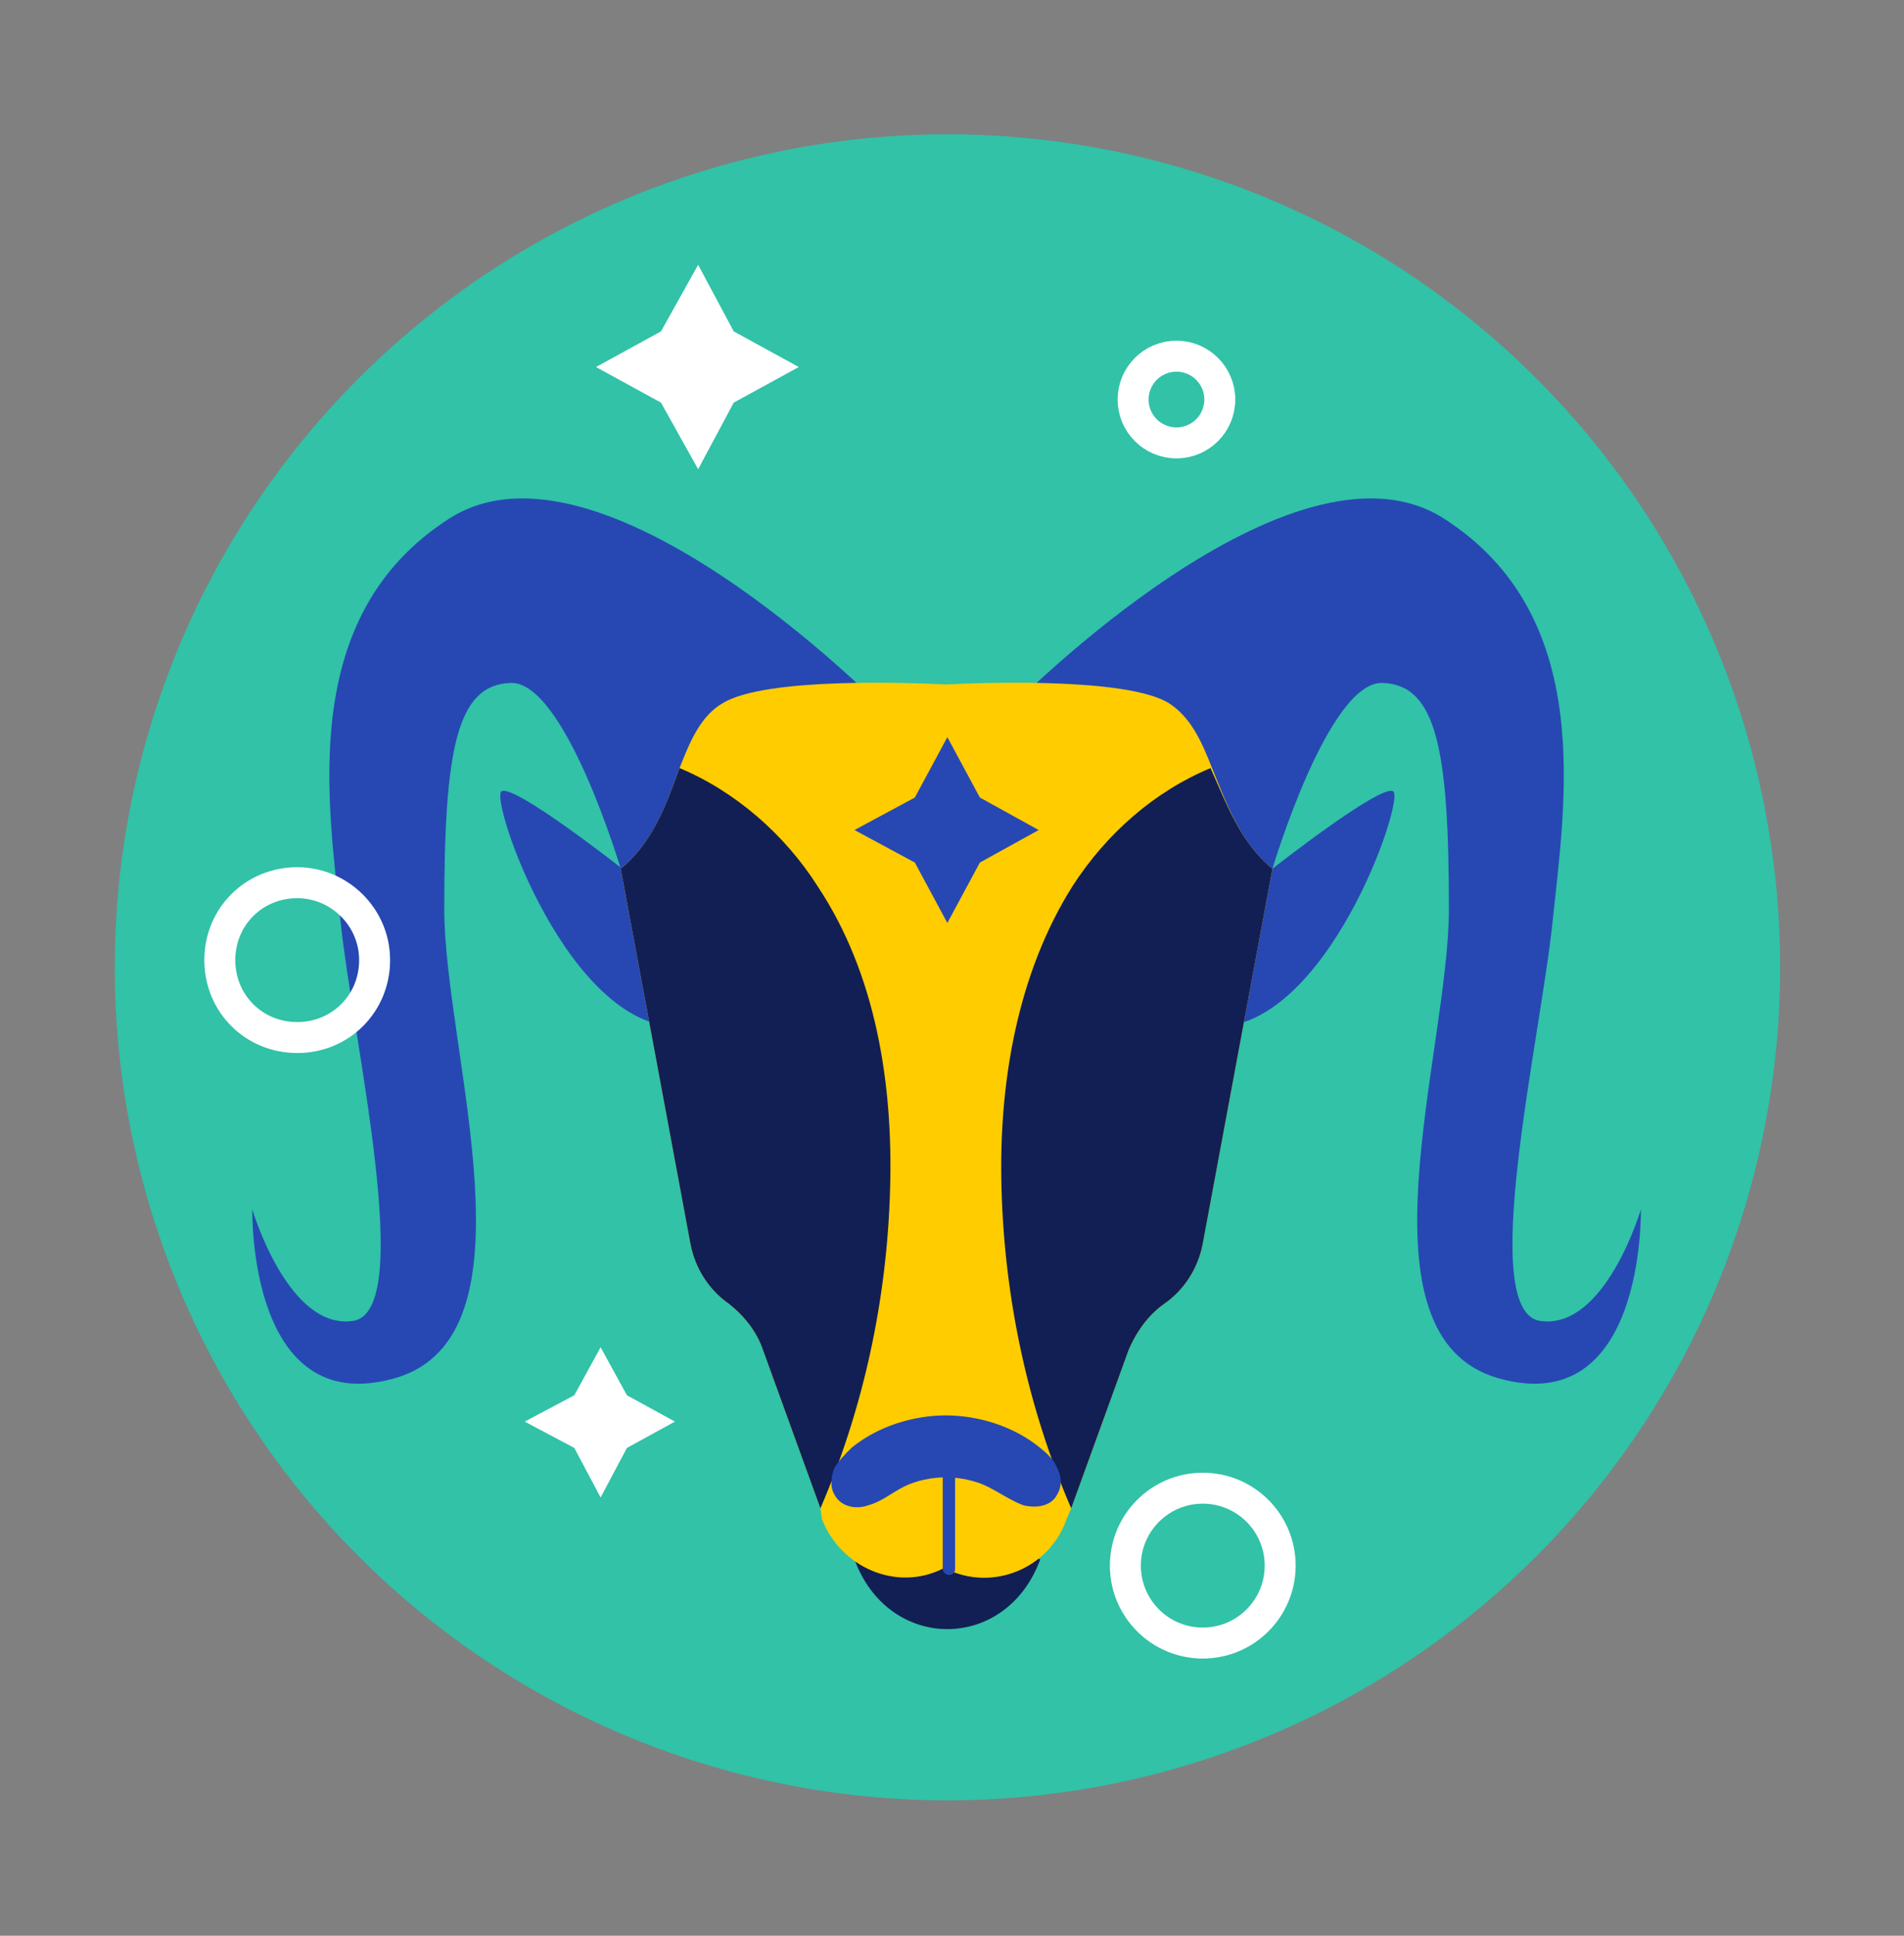
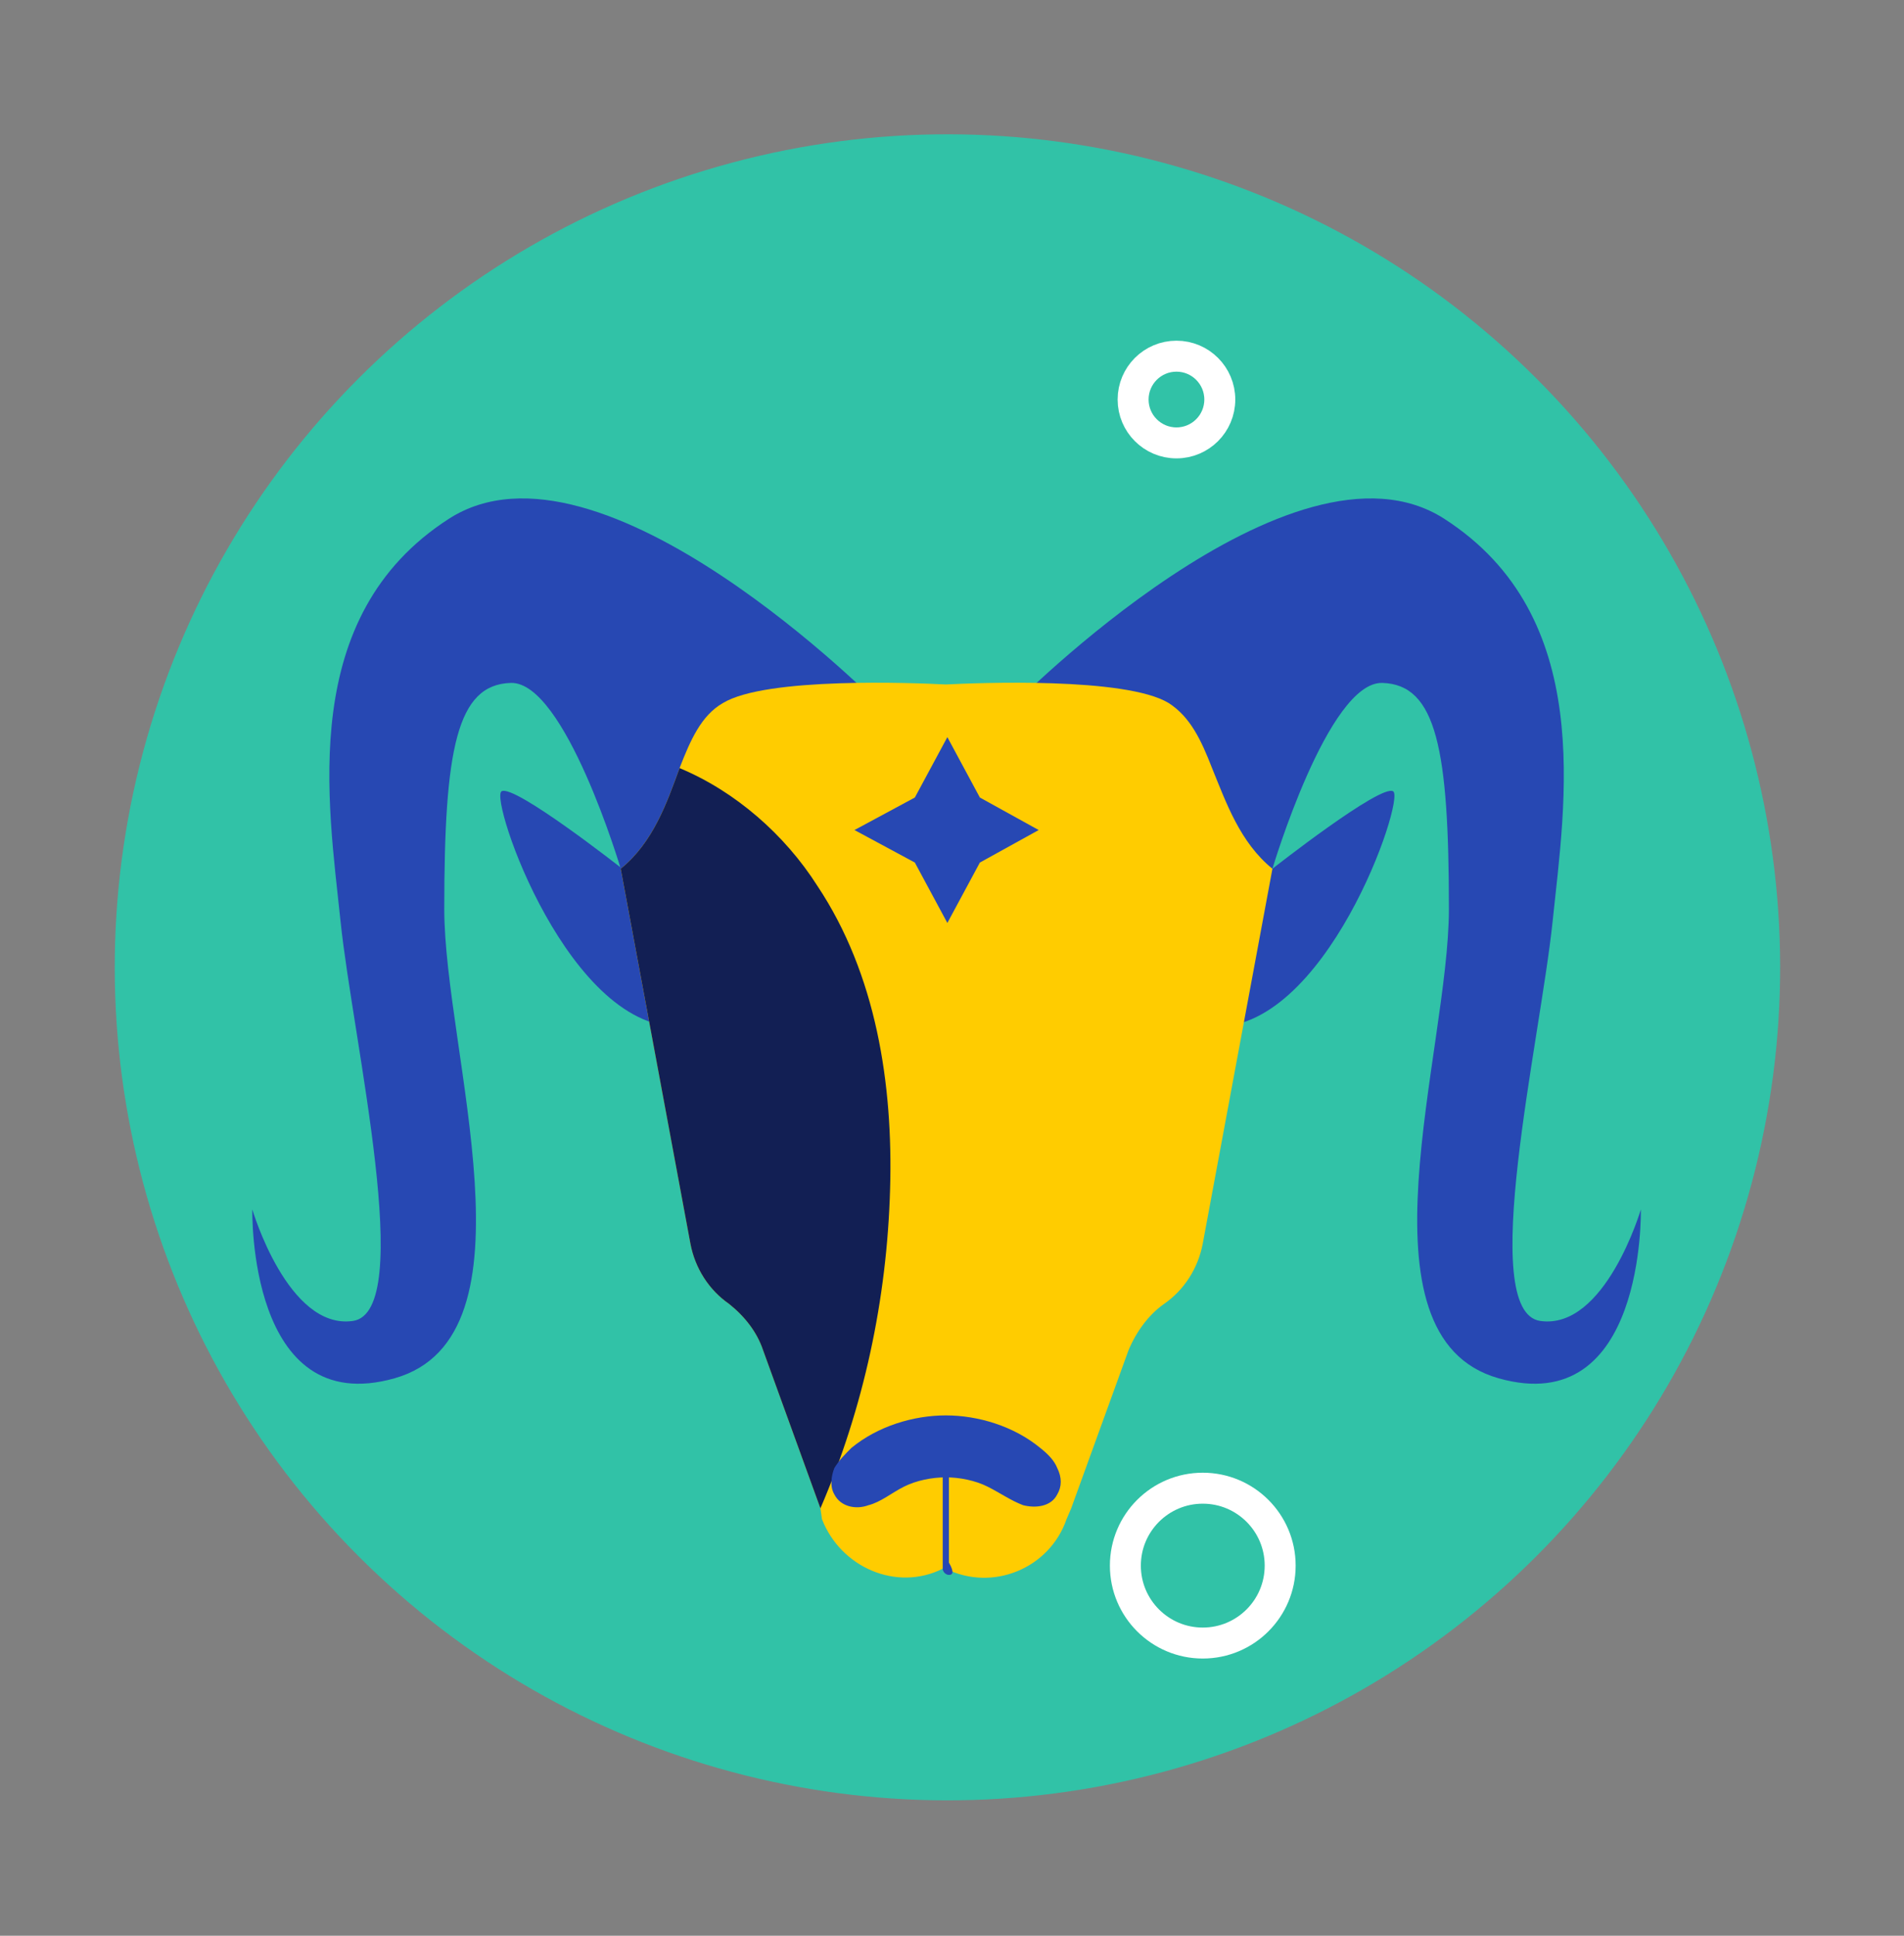
<svg xmlns="http://www.w3.org/2000/svg" id="Слой_1" x="0px" y="0px" viewBox="0 0 123 125" style="enable-background:new 0 0 123 125;" xml:space="preserve">
  <rect x="0" y="0" width="123" height="125" fill="#808080" stroke="none" />
  <style type="text/css"> .st0{fill:#31C2A7;} .st1{fill:#121F54;} .st2{fill:#2748B3;} .st3{fill:#FFCC00;} .st4{fill:none;stroke:#FFFFFF;stroke-width:2;stroke-miterlimit:10;} .st5{fill:#FFFFFF;} </style>
  <g>
    <ellipse transform="matrix(0.707 -0.707 0.707 0.707 -26.25 61.546)" class="st0" cx="61.2" cy="62.5" rx="53.8" ry="53.8" />
    <g>
-       <path class="st1" d="M61.2,98.3l-6,2.4c2.2,6,9.8,6,12,0L61.2,98.3z" />
      <path class="st2" d="M45.1,61.6c-0.4,0-4.9-5.5-4.9-5.5s-7-5.5-7.8-5c-0.8,0.5,4.4,15.7,11.8,15.2L45.1,61.6z" />
      <path class="st2" d="M77.3,61.6c0.4,0,4.9-5.5,4.9-5.5s7-5.5,7.8-5c0.8,0.5-4.4,15.7-11.8,15.2L77.3,61.6z" />
      <path class="st2" d="M56.9,45.6c0,0-18.1-18.4-27.9-12.1s-7.8,18.3-7,26c0.8,7.7,4.9,25.2,0.8,25.8c-4.2,0.6-6.5-7.2-6.5-7.2 S16,91.7,25.5,89s3.2-21.1,3.2-30.3c0-10.3,0.8-14.5,4.3-14.6c3.5-0.1,7.1,12,7.1,12l7.4,0L56.9,45.6z" />
      <path class="st2" d="M65.4,45.6c0,0,18.1-18.4,27.9-12.1s7.8,18.3,7,26c-0.8,7.7-4.9,25.2-0.8,25.8c4.2,0.6,6.5-7.2,6.5-7.2 s0.3,13.6-9.2,10.9s-3.2-21.1-3.2-30.3c0-10.3-0.8-14.5-4.3-14.6c-3.5-0.1-7.1,12-7.1,12l-7.4,0L65.4,45.6z" />
      <path class="st3" d="M82.2,56.1l-4.5,24.2c-0.3,1.6-1.2,3-2.5,3.9c-1,0.7-1.8,1.8-2.3,3l-3.7,10.2l-0.3,0.7 c-1.1,3.2-4.8,4.7-7.8,3.2c0,0-0.1,0-0.1-0.1c0,0-0.1,0-0.1,0.1c-3,1.5-6.6-0.1-7.8-3.2L53,97.4l-3.7-10.2c-0.4-1.2-1.2-2.2-2.2-3 c-1.3-0.9-2.2-2.3-2.5-3.9l-4.5-24.2c2.1-1.7,3-4.3,3.8-6.5c0.7-1.8,1.4-3.4,2.8-4.2c2.8-1.7,12.4-1.3,14.4-1.2 c2-0.1,11.6-0.5,14.4,1.2c1.4,0.9,2.1,2.4,2.8,4.2C79.2,51.8,80.1,54.4,82.2,56.1z" />
      <g>
        <g>
          <g>
-             <path class="st2" d="M61.3,101.7c-0.2,0-0.4-0.2-0.4-0.4v-7.4c0-0.2,0.2-0.4,0.4-0.4c0.2,0,0.4,0.2,0.4,0.4v7.4 C61.7,101.6,61.5,101.7,61.3,101.7z" />
+             <path class="st2" d="M61.3,101.7c-0.2,0-0.4-0.2-0.4-0.4v-7.4c0-0.2,0.2-0.4,0.4-0.4v7.4 C61.7,101.6,61.5,101.7,61.3,101.7z" />
          </g>
        </g>
      </g>
      <g>
        <path class="st1" d="M57.5,76.8c-0.2,7.1-1.7,14.1-4.5,20.6l-3.7-10.2c-0.4-1.2-1.2-2.2-2.2-3c-1.3-0.9-2.2-2.3-2.5-3.9 l-4.5-24.2c2.1-1.7,3-4.3,3.8-6.5c3.6,1.5,6.8,4.3,8.9,7.6C56.6,62.9,57.7,70,57.5,76.8z" />
-         <path class="st1" d="M82.2,56.1l-4.5,24.2c-0.3,1.6-1.2,3-2.5,3.9c-1,0.7-1.8,1.8-2.3,3l-3.7,10.2c-2.8-6.5-4.3-13.5-4.5-20.6 c-0.2-6.8,1-13.9,4.6-19.6c2.2-3.4,5.3-6.1,8.9-7.6C79.2,51.8,80.1,54.4,82.2,56.1z" />
      </g>
      <polygon class="st2" points="61.2,47.6 63.3,51.5 67.1,53.6 63.3,55.7 61.2,59.6 59.1,55.7 55.2,53.6 59.1,51.5 " />
      <path class="st2" d="M68.3,94.8c-0.2-0.5-0.6-0.9-1.1-1.3c-1.7-1.4-4-2.1-6.1-2.1c-2.1,0-4.4,0.7-6.1,2.1 c-0.4,0.4-0.8,0.8-1.1,1.3c-0.2,0.5-0.3,1.2,0,1.7c0.4,0.8,1.4,1,2.2,0.7c0.8-0.2,1.5-0.8,2.3-1.2c0.8-0.4,1.8-0.6,2.7-0.6 c0.9,0,1.9,0.2,2.7,0.6c0.8,0.4,1.5,0.9,2.3,1.2c0.8,0.2,1.8,0.1,2.2-0.7C68.6,96,68.6,95.4,68.3,94.8z" />
    </g>
    <g>
-       <path class="st4" d="M24.2,62c0,2.8-2.2,5-5,5c-2.8,0-5-2.2-5-5c0-2.8,2.2-5,5-5C21.9,57,24.2,59.2,24.2,62z" />
      <circle class="st4" cx="76" cy="25.8" r="2.8" />
      <circle class="st4" cx="77.7" cy="101.1" r="5" />
-       <polygon class="st5" points="45.1,17.1 47.4,21.4 51.6,23.7 47.4,26 45.1,30.3 42.7,26 38.5,23.7 42.7,21.4 " />
-       <polygon class="st5" points="38.8,87 40.5,90.1 43.6,91.8 40.5,93.5 38.8,96.7 37.1,93.5 33.9,91.8 37.1,90.1 " />
    </g>
  </g>
</svg>